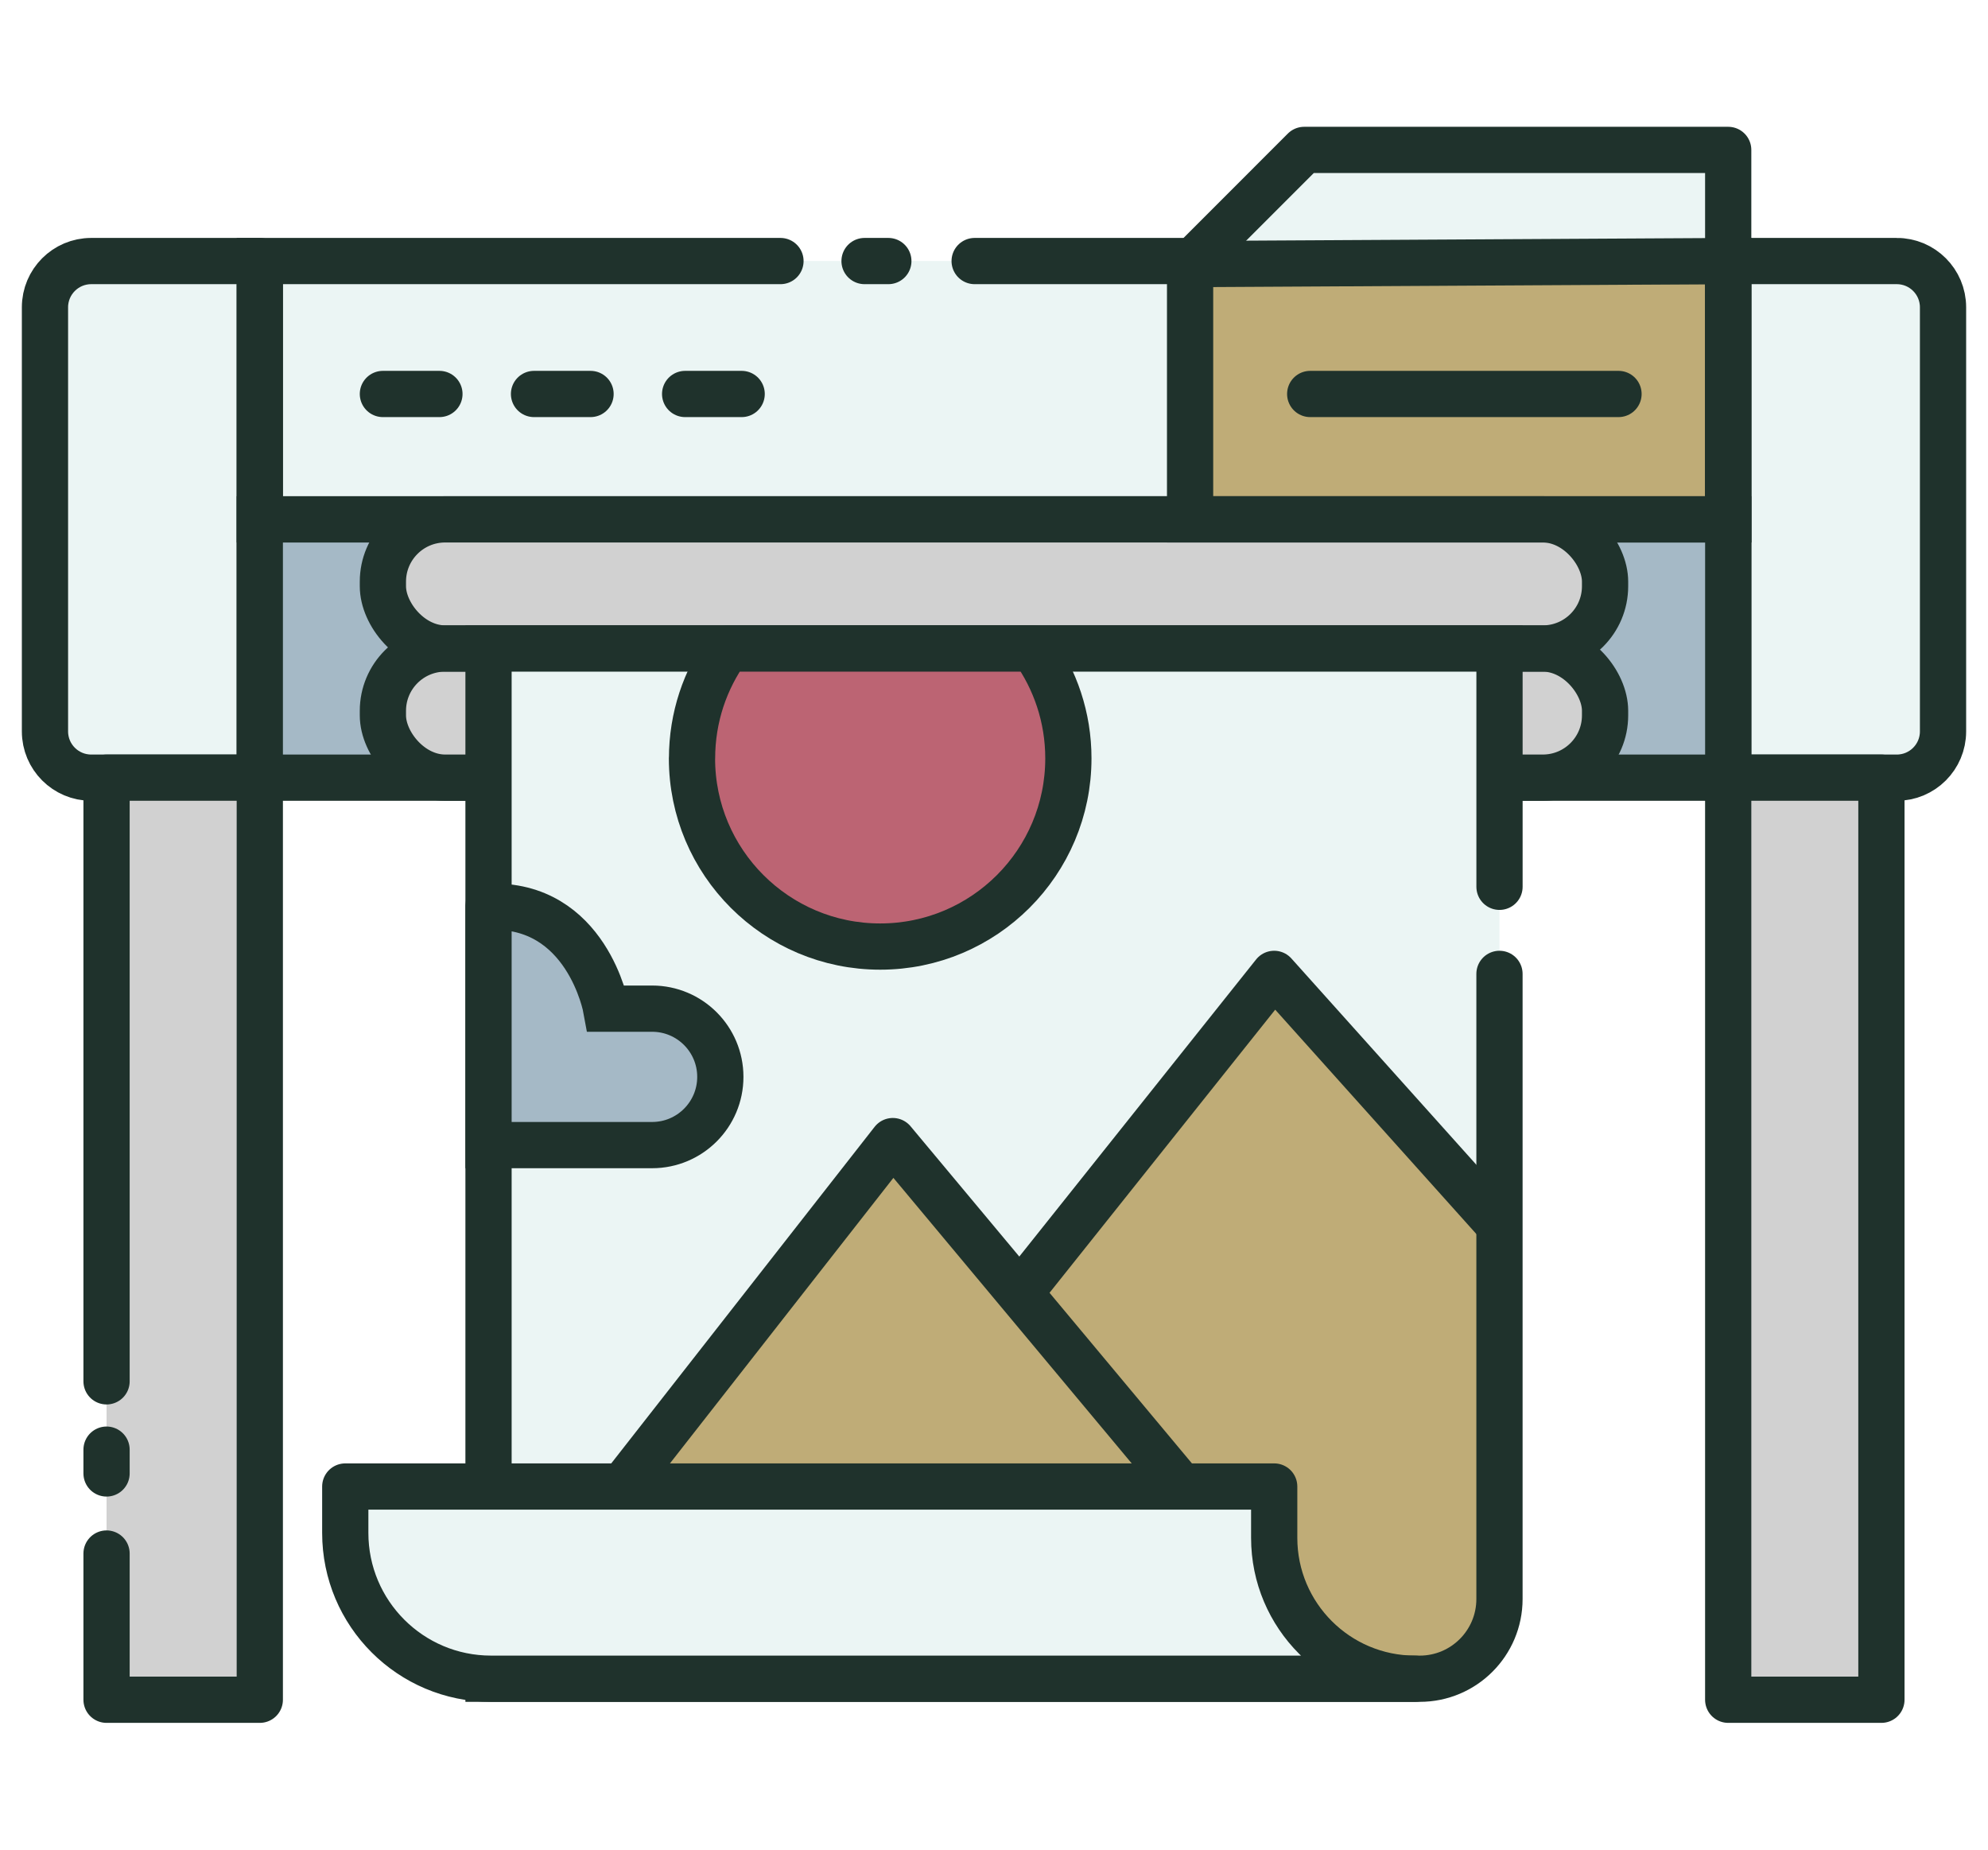
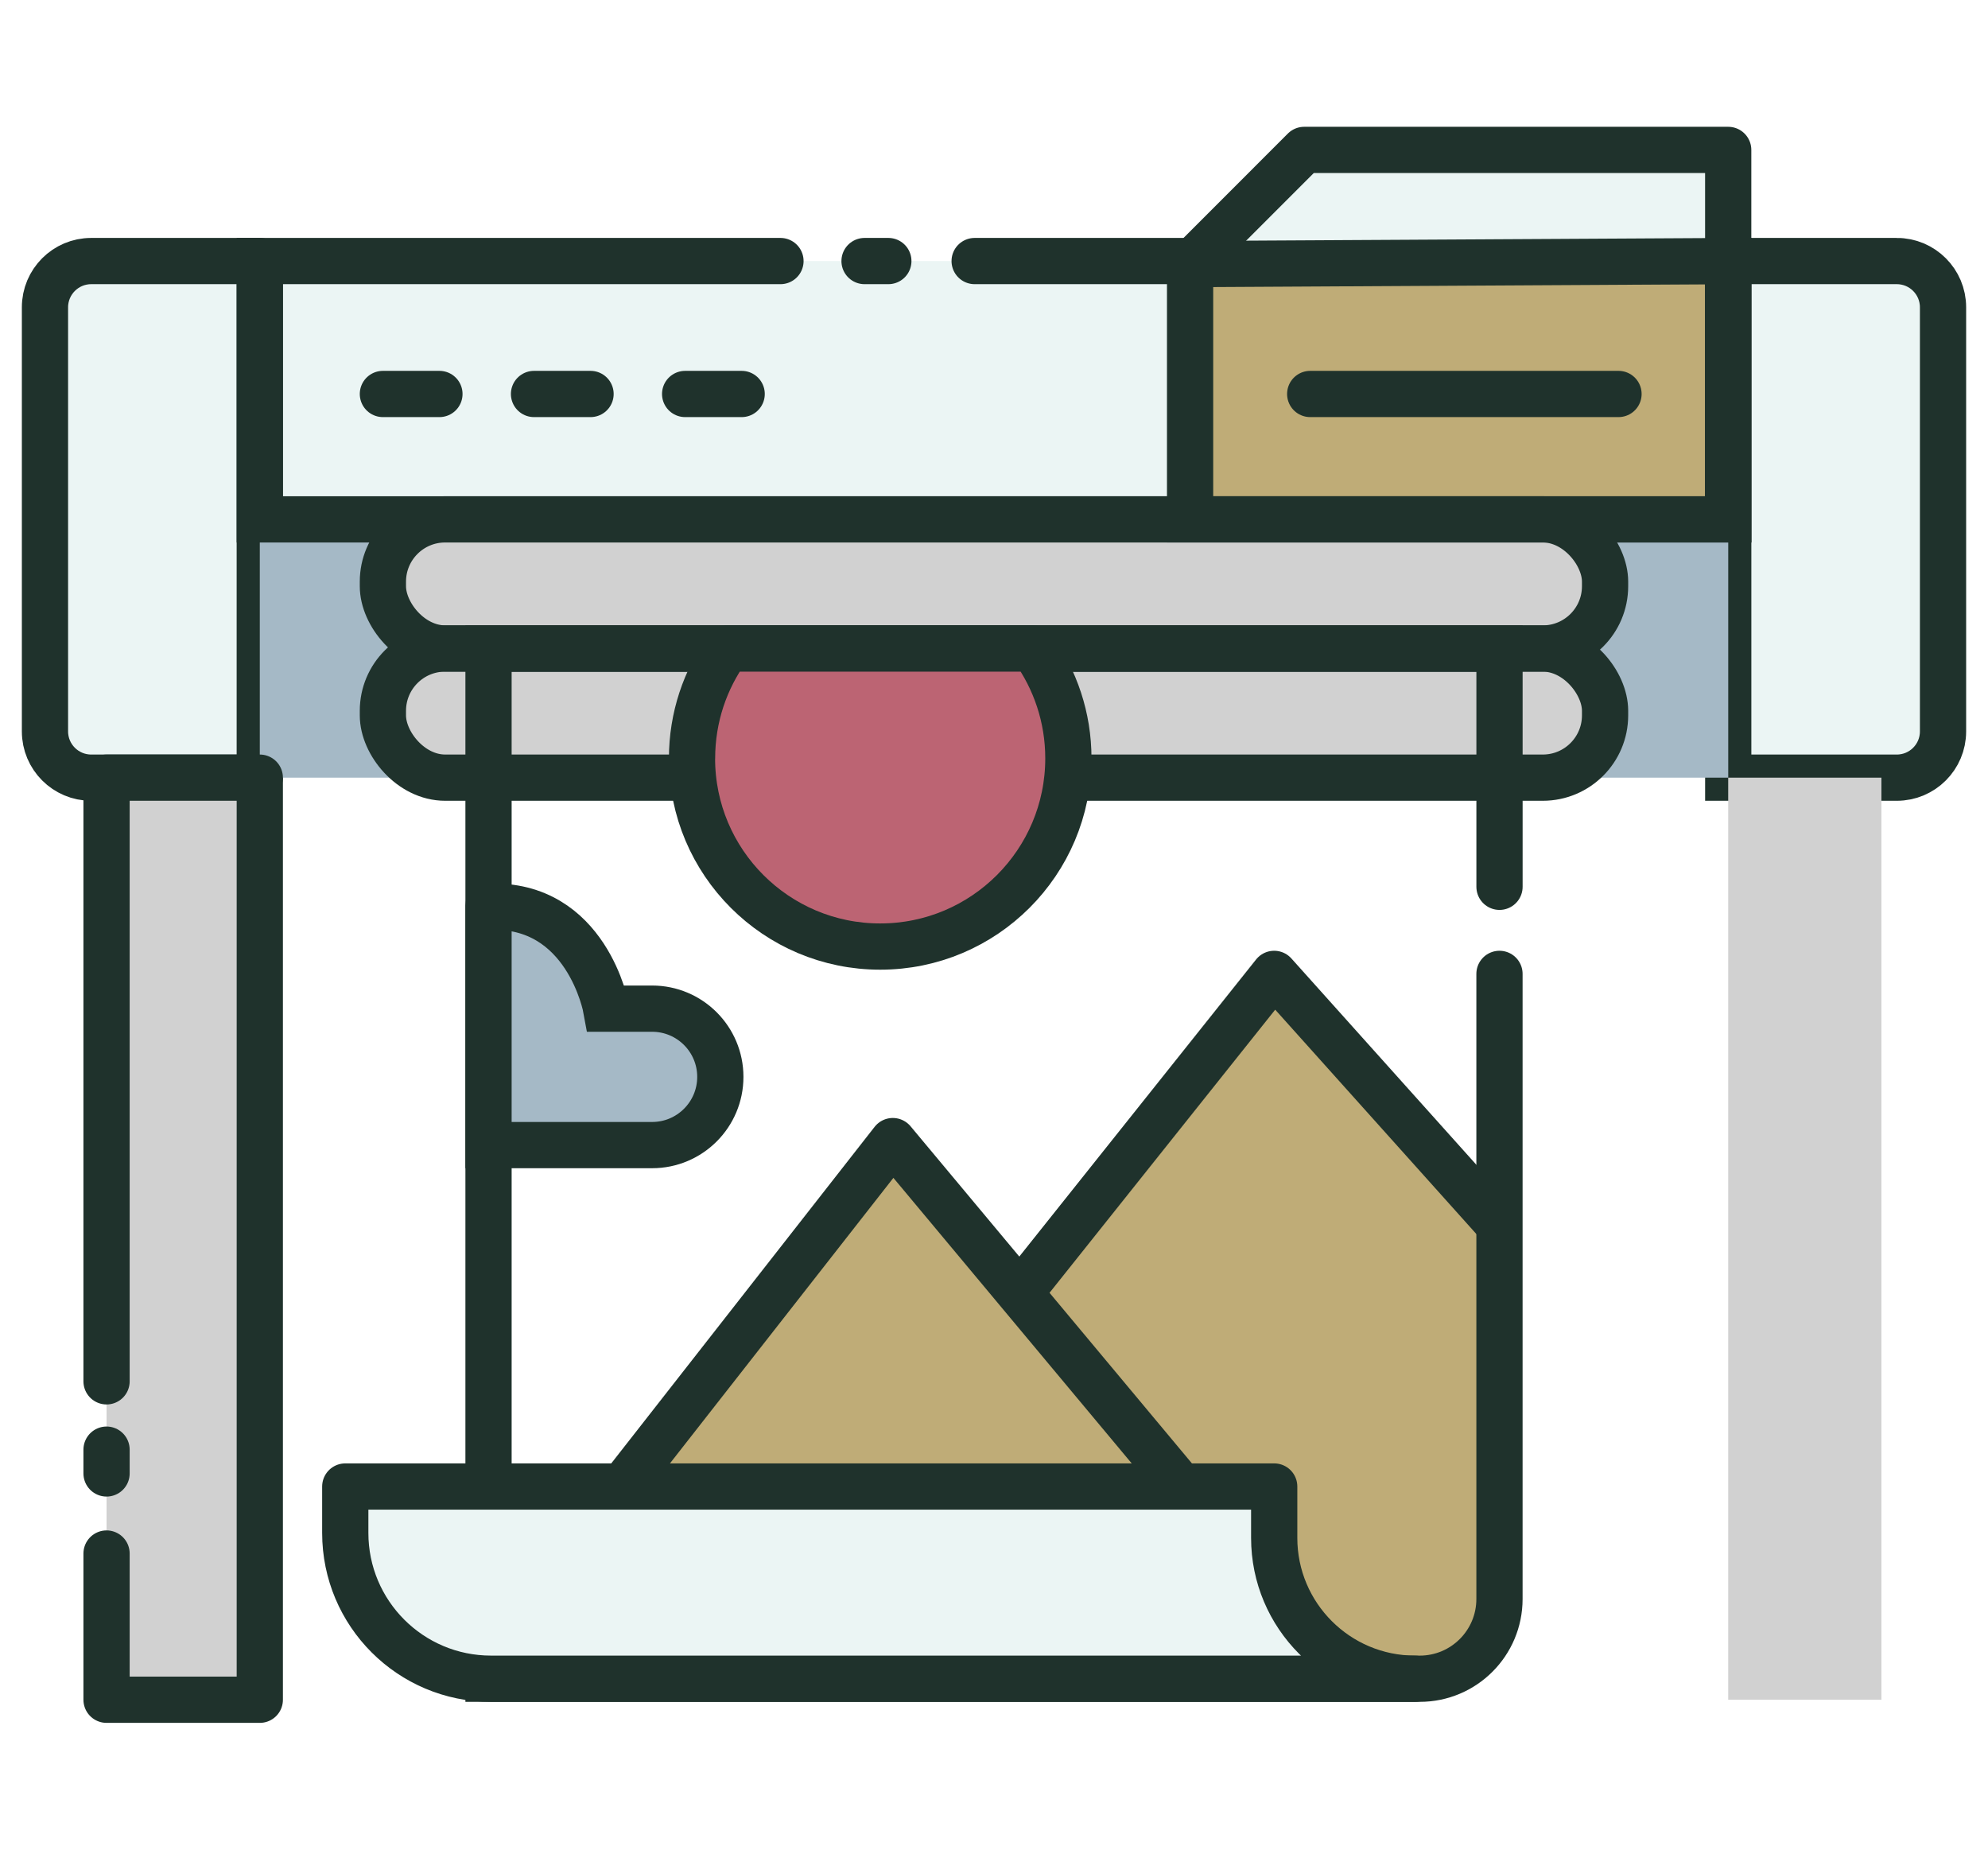
<svg xmlns="http://www.w3.org/2000/svg" id="Layer_2" viewBox="0 0 645 600">
  <defs>
    <style>.cls-1{fill:#bc6473;}.cls-1,.cls-2,.cls-3,.cls-4,.cls-5{stroke:#1f322c;stroke-width:15px;}.cls-1,.cls-3,.cls-4{stroke-linecap:round;}.cls-1,.cls-3,.cls-5{stroke-linejoin:round;}.cls-6{fill:#ebf5f4;}.cls-6,.cls-7,.cls-8,.cls-9,.cls-10{stroke-width:0px;}.cls-7{fill:#bfac77;}.cls-2,.cls-3,.cls-4,.cls-5{fill:none;}.cls-2,.cls-4{stroke-miterlimit:10;}.cls-8{fill:#d1d1d1;}.cls-9{fill:#d9d9d9;}.cls-10{fill:#a5b9c6;}</style>
  </defs>
  <rect class="cls-6" x="84.29" y="84.68" width="476.43" height="83.79" />
  <polygon class="cls-7" points="560.71 168.47 560.71 84.68 386.12 85.66 386.12 168.47 560.71 168.47" />
  <path class="cls-6" d="M615.41,84.68h-54.69v167.58h54.69c8.28,0,15-6.72,15-15V99.68c0-8.28-6.72-15-15-15Z" />
  <path class="cls-6" d="M14.59,99.68v137.58c0,8.28,6.72,15,15,15h54.69V84.68H29.59c-8.28,0-15,6.72-15,15Z" />
  <path class="cls-2" d="M615.41,84.68h-54.69v167.58h54.69c8.28,0,15-6.72,15-15V99.68c0-8.28-6.72-15-15-15Z" />
  <path class="cls-5" d="M14.59,99.68v137.58c0,8.28,6.72,15,15,15h54.69V84.68H29.59c-8.28,0-15,6.72-15,15Z" />
  <rect class="cls-10" x="84.29" y="168.47" width="476.43" height="83.79" />
-   <rect class="cls-2" x="84.29" y="168.47" width="476.43" height="83.79" />
  <rect class="cls-8" x="34.57" y="252.26" width="49.71" height="299.11" />
  <rect class="cls-8" x="560.71" y="252.26" width="49.71" height="299.11" />
-   <rect class="cls-5" x="560.71" y="252.26" width="49.71" height="299.11" />
  <polyline class="cls-3" points="34.57 448.08 34.57 252.26 84.29 252.26 84.29 551.37 34.57 551.37 34.57 503.94" />
  <polyline class="cls-4" points="316.22 84.68 560.71 84.68 560.71 168.47 84.29 168.47 84.29 84.68 253.22 84.68" />
  <rect class="cls-8" x="124.23" y="168.47" width="396.53" height="41.89" rx="20.2" ry="20.2" />
  <rect class="cls-8" x="124.23" y="210.37" width="396.53" height="41.89" rx="20.2" ry="20.2" />
  <rect class="cls-2" x="124.23" y="168.47" width="396.53" height="41.89" rx="20.2" ry="20.2" />
  <rect class="cls-2" x="124.23" y="210.37" width="396.53" height="41.89" rx="20.2" ry="20.2" />
-   <polygon class="cls-6" points="158.5 210.37 158.5 544.55 224.5 544.55 277.51 482.19 201.98 482.19 289.67 370.15 330.84 419.47 413.4 315.91 486.5 397.43 486.5 210.37 158.5 210.37" />
  <path class="cls-7" d="M413.4,315.91l-82.56,103.55-41.17-49.32-87.69,112.04h75.53l-53.01,62.35h236.15c14.28,0,25.86-11.58,25.86-25.86v-121.26l-73.1-81.51Z" />
  <path class="cls-4" d="M486.5,315.91v202.78c0,14.28-11.58,25.86-25.86,25.86H158.5V210.37h328.01v77.29" />
  <polyline class="cls-5" points="486.5 397.43 413.4 315.91 330.84 419.47" />
  <path class="cls-6" d="M159.32,544.55c-26.12,0-47.29-21.17-47.29-47.29v-15.06h301.38v16.65c0,25.24,20.46,45.7,45.7,45.7" />
  <path class="cls-5" d="M459.11,544.55c-25.24,0-45.7-20.46-45.7-45.7v-16.65H112.02v15.06c0,26.12,21.17,47.29,47.29,47.29h299.79Z" />
  <polyline class="cls-5" points="201.98 482.19 289.67 370.15 330.84 419.47 330.84 419.47 383.2 482.19" />
  <path class="cls-1" d="M224.51,245.99c0,33.72,27.34,61.06,61.06,61.06s61.06-27.34,61.06-61.06c0-13.3-4.27-25.59-11.48-35.62h-99.14c-7.22,10.03-11.48,22.32-11.48,35.62Z" />
  <polygon class="cls-9" points="560.71 84.68 560.71 48.63 423.14 48.63 386.12 85.66 560.71 84.68" />
  <polygon class="cls-6" points="560.71 84.68 560.71 48.63 423.14 48.63 386.12 85.66 560.71 84.68" />
  <polyline class="cls-3" points="560.71 84.68 560.71 48.63 423.14 48.63 386.12 85.66" />
  <line class="cls-4" x1="425.09" y1="127.8" x2="525.12" y2="127.8" />
  <line class="cls-4" x1="222.29" y1="127.8" x2="240.63" y2="127.8" />
  <line class="cls-4" x1="280.5" y1="84.68" x2="288.22" y2="84.68" />
  <line class="cls-4" x1="173.26" y1="127.8" x2="191.6" y2="127.8" />
  <line class="cls-4" x1="124.23" y1="127.8" x2="142.57" y2="127.8" />
  <path class="cls-10" d="M158.5,294.15c31.97-1.41,38.18,33.04,38.18,33.04h14.9c12.22,0,22.13,9.91,22.13,22.13s-9.91,22.13-22.13,22.13h-53.08v-77.29Z" />
  <path class="cls-2" d="M158.5,294.15c31.97-1.41,38.18,33.04,38.18,33.04h14.9c12.22,0,22.13,9.91,22.13,22.13s-9.91,22.13-22.13,22.13h-53.08v-77.29Z" />
  <polygon class="cls-2" points="560.71 168.47 560.71 84.68 386.12 85.66 386.12 168.47 560.71 168.47" />
  <line class="cls-4" x1="34.57" y1="470.24" x2="34.57" y2="477.96" />
</svg>